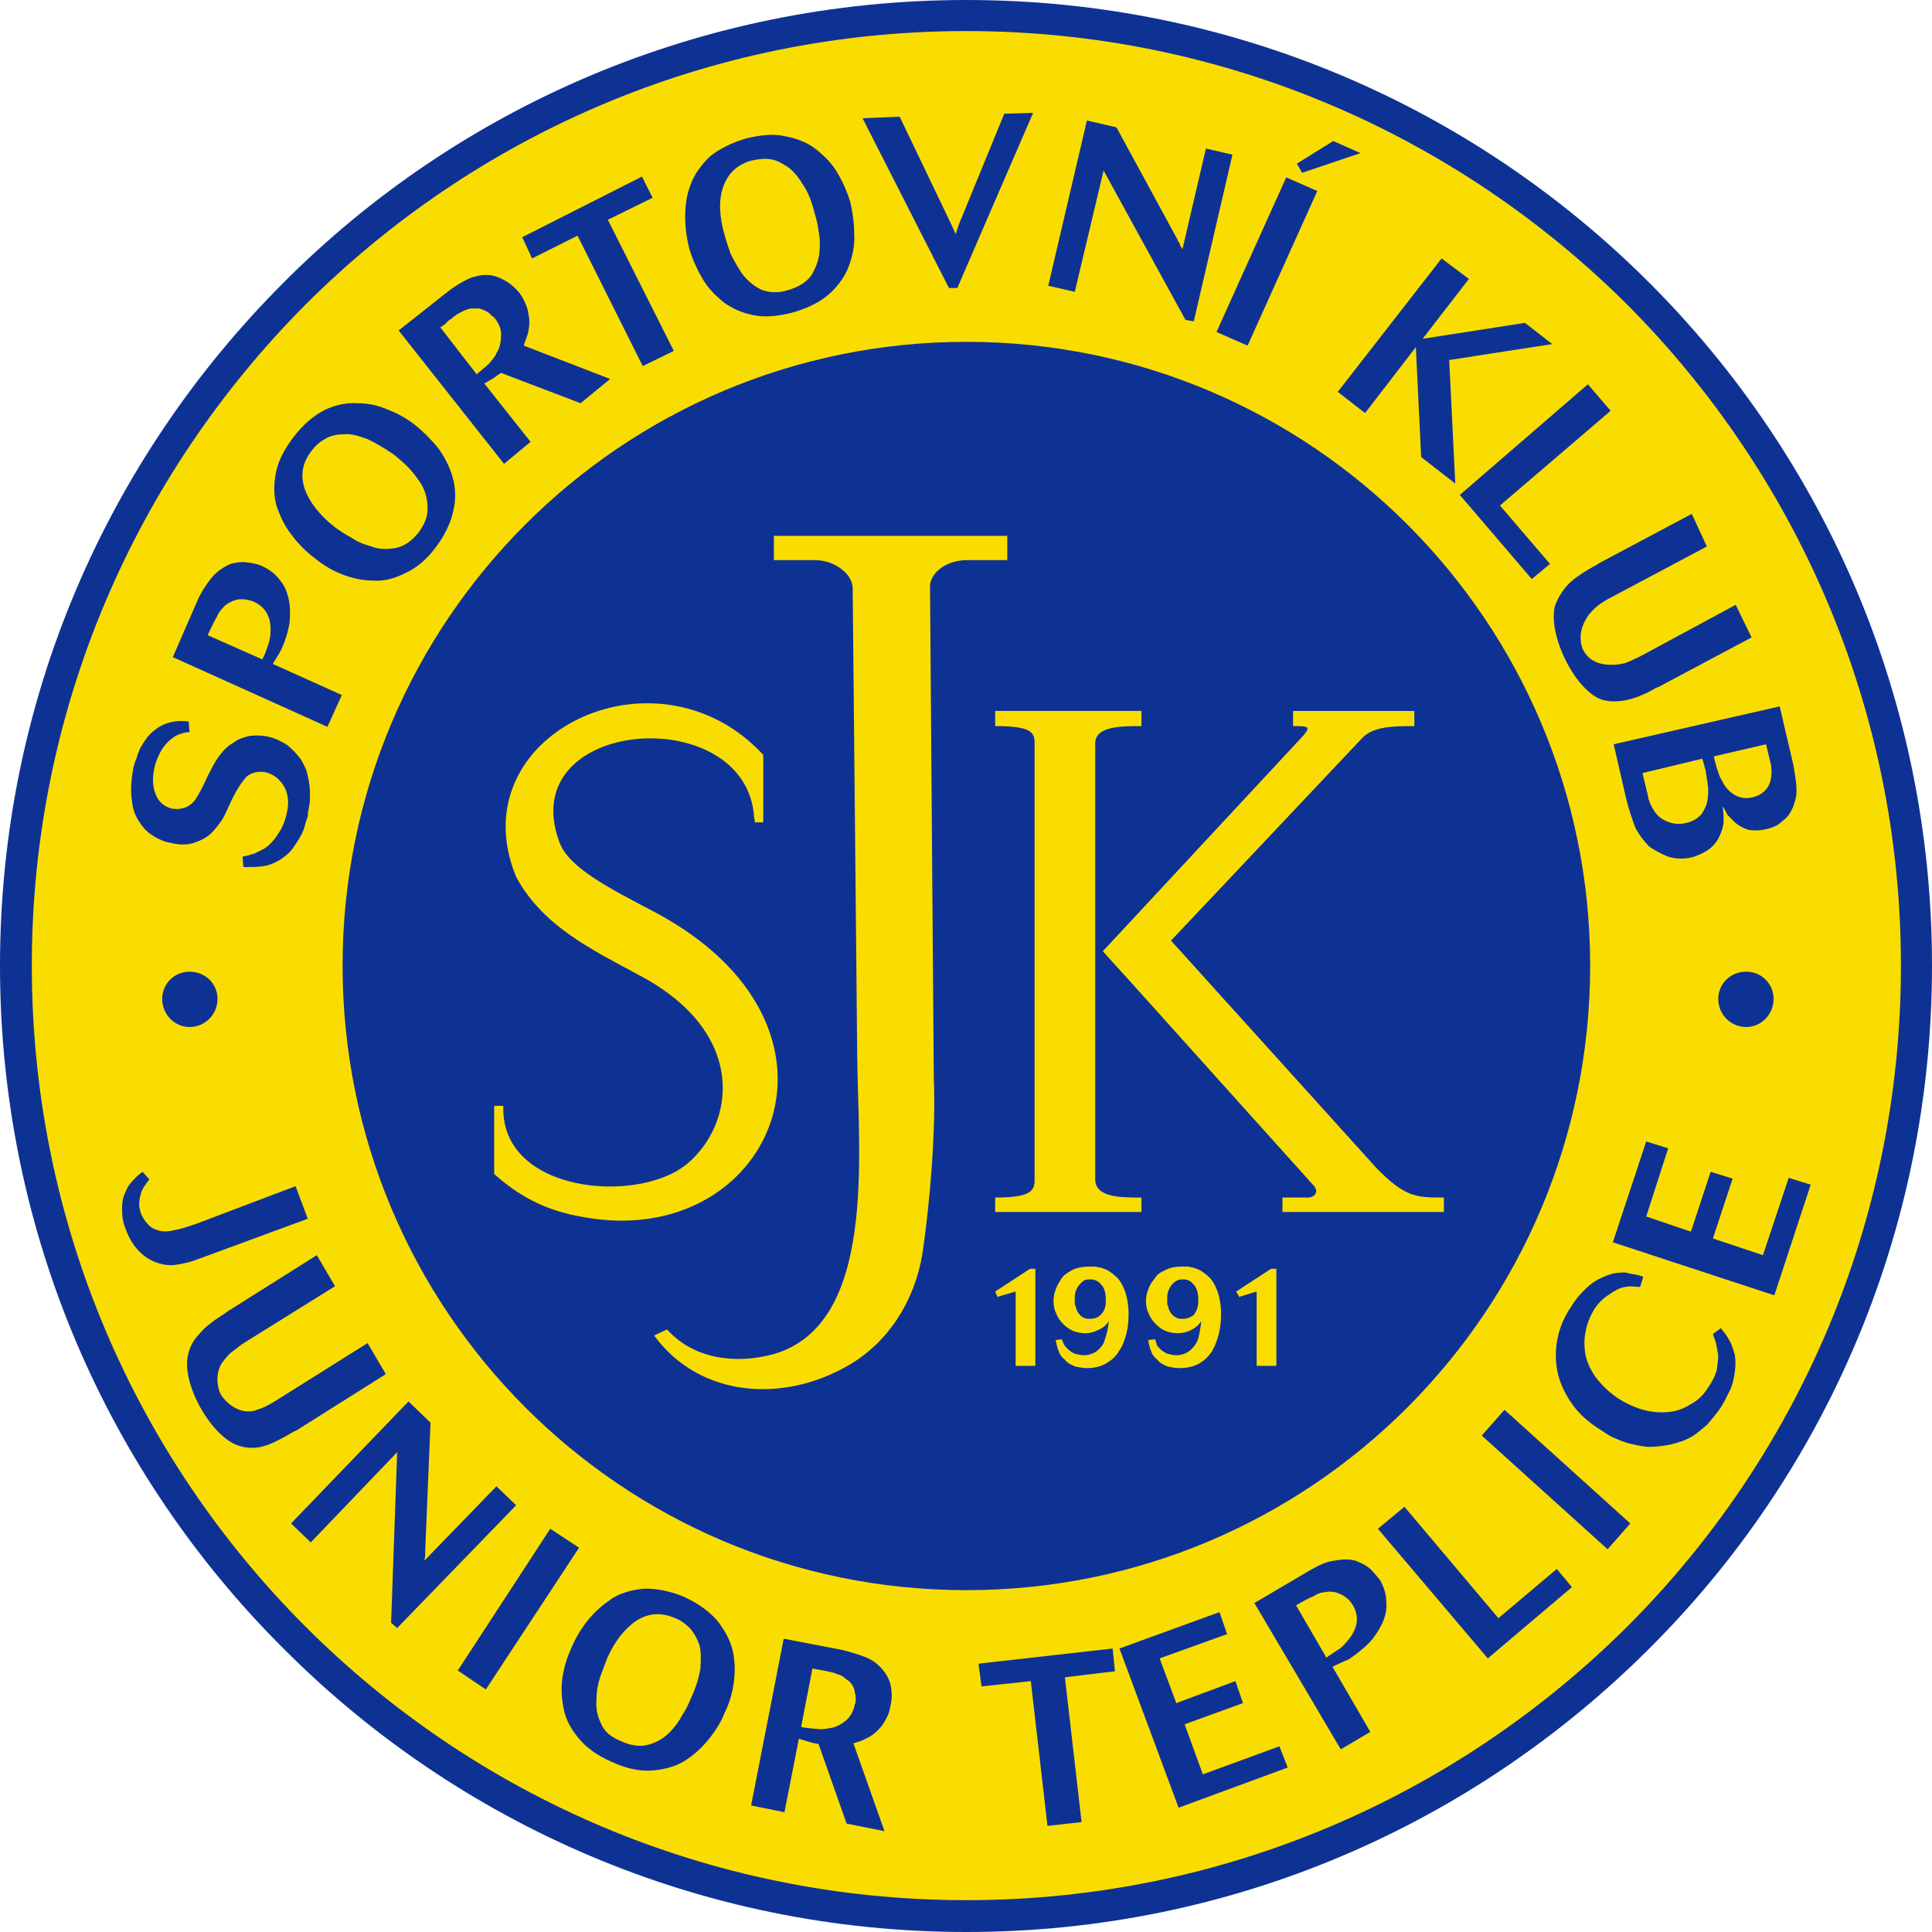
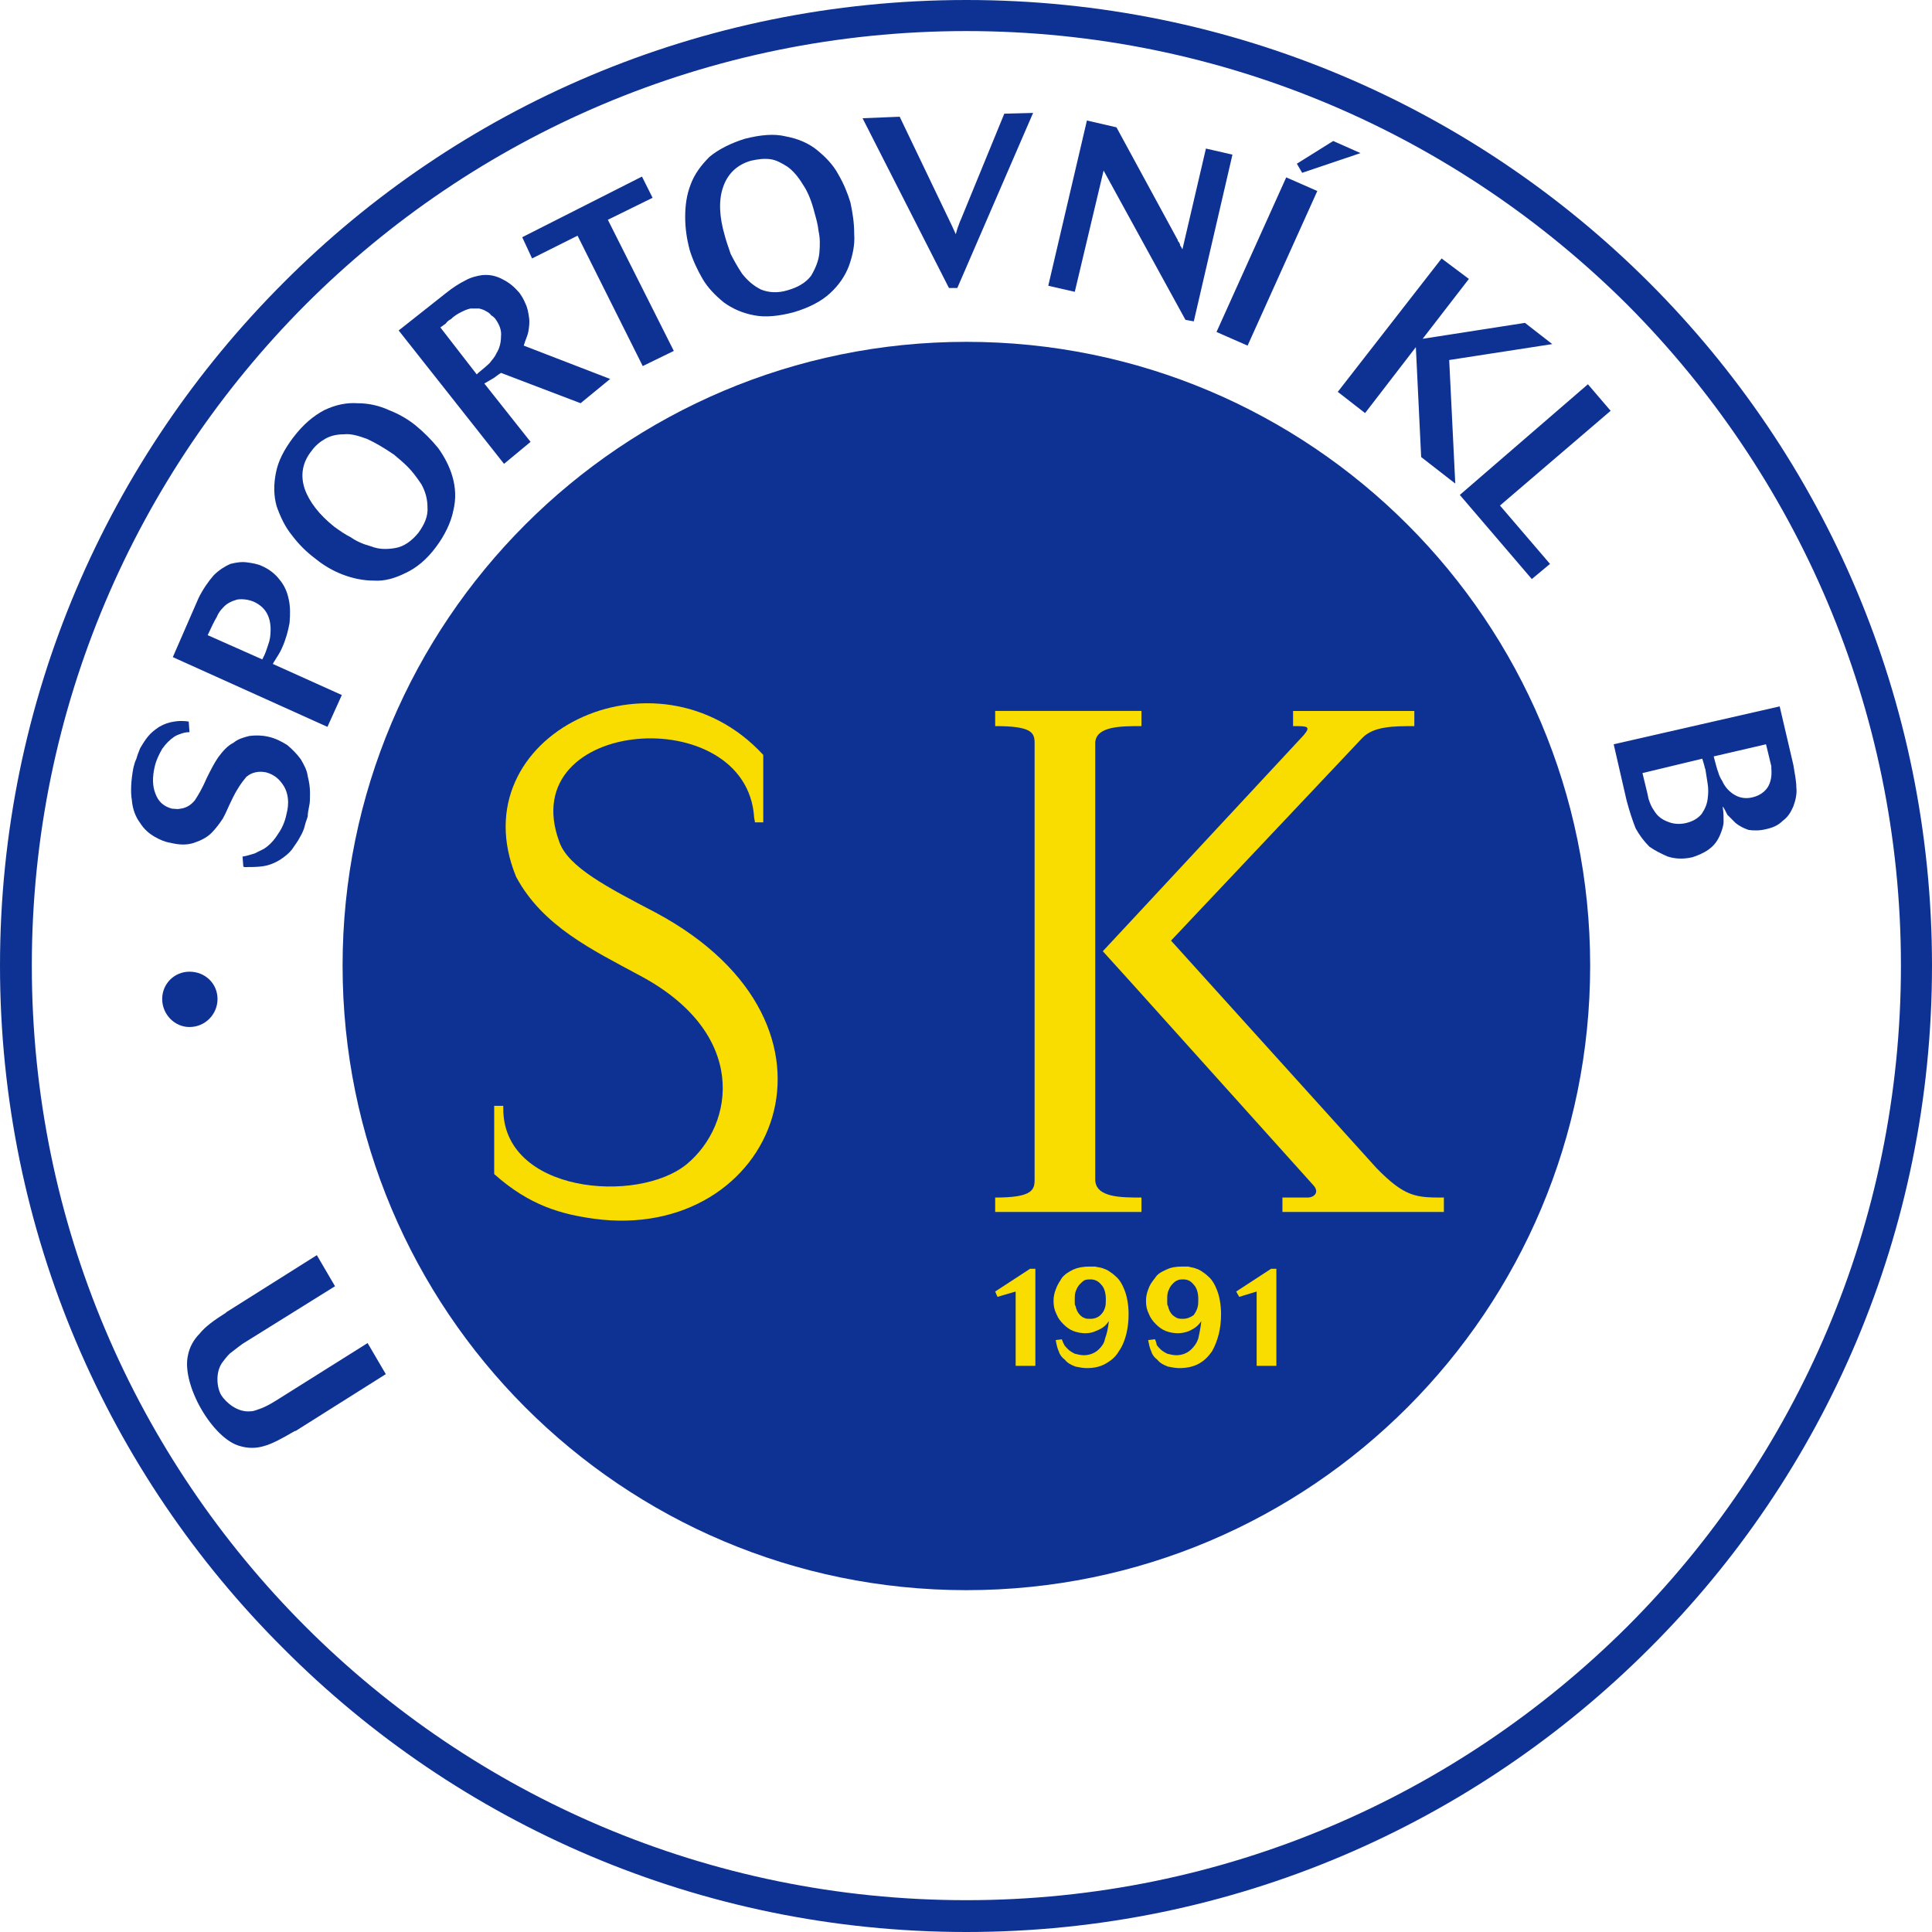
<svg xmlns="http://www.w3.org/2000/svg" xmlns:ns1="http://www.inkscape.org/namespaces/inkscape" xmlns:ns2="http://sodipodi.sourceforge.net/DTD/sodipodi-0.dtd" x="0" y="0" width="134" height="134" version="1.1" style="display:block" id="svg3336" ns1:version="0.91 r13725" ns2:docname="logo.svg">
  <ns2:namedview pagecolor="#ffffff" bordercolor="#666666" borderopacity="1" objecttolerance="10" gridtolerance="10" guidetolerance="10" ns1:pageopacity="0" ns1:pageshadow="2" ns1:window-width="1920" ns1:window-height="1027" id="namedview3546" showgrid="false" ns1:zoom="7.3047305" ns1:cx="72.206689" ns1:cy="93.7547" ns1:window-x="-8" ns1:window-y="575" ns1:window-maximized="1" ns1:current-layer="svg3336" ns1:showpageshadow="false" />
  <defs id="defs3338">
    <style type="text/css" id="style3340">

.g2_1{
fill: #0E3294;
}
.g3_1{
fill: #231F20;
}
.g4_1{
fill: #FFFFFF;
}
.g1_1{
fill: #FADD00;
}


</style>
  </defs>
  <title id="title3544">logo</title>
-   <path d="m 67.026,1.051 c 36.378,0 65.922,29.544 65.922,65.922 0,36.431 -29.544,65.922 -65.922,65.922 -36.431,0 -65.922,-29.492 -65.922,-65.922 0,-36.378 29.492,-65.922 65.922,-65.922 z" class="g1_1" id="path3422" ns1:connector-curvature="0" style="fill:#fadd00;fill-rule:evenodd" />
  <path d="m 67.026,2.4e-6 c 18.505,0 35.222,7.465 47.365,19.608 C 126.535,31.752 134,48.469 134,66.974 134,85.478 126.535,102.248 114.392,114.339 102.248,126.483 85.531,134 67.026,134 48.522,134 31.752,126.483 19.661,114.339 7.517,102.248 0,85.478 0,66.974 0,48.469 7.517,31.752 19.661,19.608 31.752,7.465 48.522,2.4e-6 67.026,2.4e-6 Z M 112.867,21.133 C 101.091,9.41 84.9,2.155 67.026,2.155 c -17.926,0 -34.118,7.255 -45.841,18.978 -11.723,11.776 -18.978,27.967 -18.978,45.841 0,17.926 7.255,34.118 18.978,45.841 11.723,11.723 27.914,18.978 45.841,18.978 17.874,0 34.065,-7.255 45.841,-18.978 11.723,-11.723 18.978,-27.914 18.978,-45.841 0,-17.874 -7.255,-34.065 -18.978,-45.841 z" class="g2_1" id="path3424" ns1:connector-curvature="0" style="fill:#0e3294" />
  <path d="m 67.026,23.709 c 23.919,0 43.265,19.398 43.265,43.265 0,23.919 -19.346,43.317 -43.265,43.317 -23.919,0 -43.265,-19.398 -43.265,-43.317 0,-23.867 19.346,-43.265 43.265,-43.265 z" class="g2_1" id="path3426" ns1:connector-curvature="0" style="fill:#0e3294;fill-rule:evenodd" />
  <path d="m 16.875,60.087 0.053,0.053 c 0.421,0 0.894,0 1.262,-0.053 0.421,-0.053 0.841,-0.21 1.262,-0.473 0.315,-0.21 0.578,-0.421 0.789,-0.683 0.21,-0.315 0.421,-0.578 0.578,-0.894 0.158,-0.263 0.263,-0.526 0.315,-0.736 0.053,-0.263 0.158,-0.473 0.21,-0.683 0,-0.21 0.053,-0.473 0.105,-0.736 0.053,-0.21 0.053,-0.526 0.053,-0.894 0,-0.368 -0.053,-0.736 -0.158,-1.157 -0.053,-0.421 -0.263,-0.789 -0.473,-1.157 -0.263,-0.368 -0.578,-0.683 -0.946,-0.999 -0.421,-0.263 -0.841,-0.473 -1.314,-0.578 -0.473,-0.105 -0.894,-0.105 -1.314,-0.053 -0.421,0.105 -0.789,0.21 -1.104,0.473 -0.421,0.21 -0.736,0.578 -1.051,0.999 -0.263,0.368 -0.526,0.894 -0.789,1.419 -0.315,0.736 -0.631,1.262 -0.841,1.577 -0.263,0.315 -0.578,0.526 -0.999,0.578 -0.21,0.053 -0.368,0 -0.578,0 -0.578,-0.158 -0.946,-0.473 -1.157,-1.051 -0.21,-0.526 -0.21,-1.157 -0.053,-1.84 0.105,-0.473 0.315,-0.894 0.526,-1.262 0.263,-0.368 0.526,-0.631 0.841,-0.841 0.158,-0.105 0.315,-0.158 0.473,-0.21 0.158,-0.053 0.315,-0.105 0.578,-0.105 l -0.053,-0.736 c -0.368,-0.053 -0.683,-0.053 -0.999,0 -0.368,0.053 -0.683,0.158 -1.051,0.368 -0.315,0.21 -0.578,0.421 -0.789,0.683 -0.21,0.263 -0.368,0.526 -0.526,0.789 -0.105,0.263 -0.21,0.526 -0.263,0.736 -0.105,0.21 -0.158,0.421 -0.21,0.631 -0.158,0.841 -0.21,1.63 -0.105,2.26 0.053,0.631 0.263,1.157 0.578,1.577 0.263,0.421 0.631,0.736 0.999,0.946 0.368,0.21 0.736,0.368 1.104,0.421 0.631,0.158 1.157,0.158 1.63,0 0.473,-0.158 0.894,-0.368 1.209,-0.683 0.315,-0.315 0.578,-0.683 0.789,-0.999 0.21,-0.368 0.368,-0.789 0.578,-1.209 0.368,-0.789 0.736,-1.314 1.051,-1.682 0.368,-0.315 0.841,-0.421 1.367,-0.315 0.578,0.158 0.946,0.473 1.262,0.999 0.263,0.473 0.368,1.104 0.158,1.893 -0.105,0.526 -0.315,0.999 -0.578,1.367 -0.263,0.421 -0.578,0.789 -0.999,1.051 -0.21,0.105 -0.421,0.21 -0.631,0.315 -0.21,0.053 -0.473,0.158 -0.789,0.21 l -0.053,0 z m 5.835,-9.673 0.999,-2.208 -4.784,-2.155 0.053,-0.105 c 0.263,-0.421 0.473,-0.736 0.578,-0.999 0.263,-0.578 0.421,-1.157 0.526,-1.735 0.053,-0.578 0.053,-1.157 -0.053,-1.63 -0.105,-0.526 -0.315,-0.999 -0.631,-1.367 -0.315,-0.421 -0.736,-0.736 -1.209,-0.946 -0.315,-0.158 -0.683,-0.21 -1.051,-0.263 -0.368,-0.053 -0.736,0 -1.157,0.105 -0.368,0.158 -0.789,0.421 -1.157,0.789 -0.368,0.421 -0.736,0.946 -1.051,1.577 l -1.787,4.1 z m -8.306,-6.361 c 0.263,-0.578 0.473,-0.999 0.631,-1.262 0.105,-0.263 0.263,-0.473 0.421,-0.631 0.263,-0.315 0.631,-0.473 0.999,-0.578 0.368,-0.053 0.789,0 1.157,0.158 0.789,0.368 1.157,0.999 1.157,1.945 0,0.368 -0.053,0.736 -0.158,0.999 -0.105,0.315 -0.21,0.683 -0.421,1.051 z m 5.94,-13.721 c -0.631,0.841 -1.051,1.63 -1.209,2.471 -0.158,0.789 -0.158,1.577 0.053,2.313 0.263,0.736 0.578,1.419 1.051,1.998 0.473,0.631 0.999,1.157 1.63,1.63 0.578,0.473 1.209,0.841 1.893,1.104 0.683,0.263 1.419,0.421 2.155,0.421 0.736,0.053 1.472,-0.158 2.208,-0.526 0.789,-0.368 1.472,-0.946 2.103,-1.787 0.631,-0.841 1.051,-1.735 1.209,-2.523 0.21,-0.841 0.158,-1.63 -0.053,-2.366 -0.21,-0.736 -0.578,-1.419 -0.999,-1.998 -0.473,-0.578 -0.999,-1.104 -1.577,-1.577 -0.526,-0.421 -1.157,-0.789 -1.84,-1.051 -0.683,-0.315 -1.419,-0.473 -2.155,-0.473 -0.789,-0.053 -1.525,0.105 -2.313,0.473 -0.789,0.421 -1.472,0.999 -2.155,1.893 z m 1.262,0.946 c 0.263,-0.368 0.578,-0.631 0.946,-0.841 0.368,-0.21 0.789,-0.315 1.314,-0.315 0.473,-0.053 0.999,0.105 1.577,0.315 0.578,0.263 1.209,0.631 1.893,1.104 0.315,0.263 0.631,0.526 0.946,0.841 0.315,0.315 0.631,0.736 0.946,1.209 0.263,0.473 0.421,0.999 0.421,1.577 0.053,0.631 -0.21,1.209 -0.631,1.787 -0.473,0.578 -0.999,0.946 -1.577,1.051 -0.578,0.105 -1.157,0.105 -1.682,-0.105 -0.578,-0.158 -1.051,-0.368 -1.419,-0.631 -0.421,-0.21 -0.789,-0.473 -1.157,-0.736 -1.051,-0.841 -1.735,-1.735 -2.05,-2.628 -0.315,-0.946 -0.158,-1.84 0.473,-2.628 z m 13.353,0.894 1.84,-1.525 -3.207,-4.048 c 0.263,-0.158 0.473,-0.263 0.631,-0.368 0.105,-0.053 0.263,-0.21 0.526,-0.368 l 5.52,2.103 2.05,-1.682 -5.993,-2.313 c 0.105,-0.368 0.263,-0.683 0.315,-0.946 0.053,-0.315 0.105,-0.631 0.053,-0.999 -0.053,-0.368 -0.105,-0.683 -0.263,-0.999 -0.105,-0.263 -0.263,-0.526 -0.421,-0.736 -0.315,-0.368 -0.683,-0.683 -1.104,-0.894 -0.473,-0.263 -0.946,-0.368 -1.472,-0.315 -0.368,0.053 -0.789,0.158 -1.157,0.368 -0.421,0.21 -0.841,0.473 -1.367,0.894 l -3.259,2.576 z m -4.416,-9.463 c 0,0 0.158,-0.105 0.368,-0.263 0.105,-0.158 0.263,-0.263 0.368,-0.315 0.21,-0.21 0.473,-0.368 0.683,-0.473 0.21,-0.105 0.421,-0.21 0.683,-0.263 0.21,0 0.421,0 0.578,0 0.21,0.053 0.368,0.105 0.526,0.21 0.105,0.053 0.263,0.158 0.315,0.263 0.105,0.053 0.21,0.158 0.263,0.21 0.315,0.421 0.473,0.841 0.421,1.262 0,0.421 -0.105,0.841 -0.315,1.157 -0.105,0.263 -0.315,0.473 -0.473,0.683 -0.21,0.21 -0.473,0.421 -0.789,0.683 l -0.105,0.105 z m 6.361,-4.784 3.154,-1.577 4.521,9.042 2.155,-1.051 -4.574,-9.095 3.102,-1.525 -0.736,-1.472 -8.306,4.206 z m 14.772,-8.306 c -0.999,0.315 -1.84,0.736 -2.471,1.262 -0.578,0.578 -1.051,1.209 -1.314,1.945 -0.263,0.683 -0.368,1.419 -0.368,2.208 0,0.789 0.105,1.525 0.315,2.313 0.21,0.683 0.526,1.367 0.894,1.998 0.368,0.631 0.894,1.157 1.472,1.63 0.578,0.421 1.262,0.736 2.103,0.894 0.789,0.158 1.735,0.053 2.734,-0.21 1.051,-0.315 1.893,-0.736 2.523,-1.314 0.631,-0.578 1.051,-1.209 1.314,-1.893 0.263,-0.736 0.421,-1.472 0.368,-2.208 0,-0.789 -0.105,-1.472 -0.263,-2.208 -0.21,-0.683 -0.473,-1.314 -0.841,-1.945 -0.368,-0.683 -0.894,-1.209 -1.472,-1.682 -0.578,-0.473 -1.314,-0.789 -2.155,-0.946 -0.841,-0.21 -1.787,-0.105 -2.839,0.158 z m 0.421,1.525 c 0.473,-0.105 0.894,-0.158 1.314,-0.105 0.421,0.053 0.789,0.263 1.209,0.526 0.368,0.263 0.736,0.683 1.051,1.209 0.368,0.526 0.631,1.209 0.841,2.05 0.105,0.368 0.21,0.736 0.263,1.209 0.105,0.473 0.105,0.946 0.053,1.525 -0.053,0.526 -0.263,1.051 -0.578,1.577 -0.368,0.473 -0.894,0.789 -1.63,0.999 -0.683,0.21 -1.314,0.158 -1.84,-0.053 -0.526,-0.263 -0.946,-0.631 -1.314,-1.104 -0.315,-0.473 -0.578,-0.946 -0.789,-1.367 -0.158,-0.473 -0.315,-0.894 -0.421,-1.314 -0.368,-1.262 -0.421,-2.418 -0.105,-3.312 0.315,-0.946 0.999,-1.577 1.945,-1.84 z m 7.728,-2.944 5.993,11.776 0.578,0 5.257,-12.144 -1.998,0.053 -2.996,7.307 c -0.105,0.21 -0.158,0.421 -0.21,0.526 -0.053,0.158 -0.105,0.315 -0.158,0.526 l -0.263,-0.578 -3.627,-7.57 z m 12.88,11.618 1.84,0.421 1.998,-8.411 5.678,10.356 0.578,0.105 2.681,-11.565 -1.84,-0.421 -1.63,6.992 c -0.053,-0.105 -0.105,-0.21 -0.158,-0.263 0,-0.105 -0.053,-0.21 -0.158,-0.315 l 0,-0.053 -4.258,-7.833 -2.05,-0.473 z m 11.67,3.207 2.155,0.946 4.836,-10.724 -2.155,-0.946 z m 5.572,-11.67 0.368,0.631 4.048,-1.367 -1.893,-0.841 z m 2.839,15.823 1.893,1.472 3.522,-4.574 0.368,7.623 2.366,1.84 -0.421,-8.569 7.149,-1.104 -1.893,-1.472 -7.097,1.104 3.207,-4.153 -1.893,-1.419 z m 8.464,7.149 4.994,5.835 1.262,-1.051 -3.47,-4.048 7.675,-6.571 -1.577,-1.84 z m 10.672,17.295 0.894,3.89 c 0.21,0.789 0.421,1.419 0.631,1.945 0.263,0.473 0.578,0.894 0.946,1.262 0.368,0.263 0.789,0.473 1.262,0.683 0.473,0.158 1.051,0.21 1.735,0.053 0.315,-0.105 0.736,-0.263 1.104,-0.526 0.368,-0.263 0.631,-0.578 0.841,-1.104 0.105,-0.263 0.21,-0.578 0.21,-0.841 0,-0.315 0,-0.631 -0.053,-0.946 l 0,-0.105 c 0.105,0.158 0.21,0.368 0.315,0.578 0.158,0.158 0.368,0.368 0.578,0.578 0.263,0.21 0.578,0.368 0.894,0.473 0.368,0.053 0.789,0.053 1.209,-0.053 0.473,-0.105 0.841,-0.263 1.157,-0.578 0.368,-0.263 0.578,-0.631 0.736,-0.999 0.158,-0.421 0.263,-0.894 0.21,-1.314 0,-0.421 -0.105,-0.946 -0.21,-1.577 l -0.946,-4.048 z m 10.566,0 c 0.158,0.631 0.263,1.104 0.368,1.525 0,0.105 0,0.158 0,0.158 0.053,0.526 -0.053,0.999 -0.263,1.314 -0.21,0.315 -0.578,0.578 -1.051,0.683 -0.421,0.105 -0.841,0.053 -1.209,-0.158 -0.368,-0.21 -0.683,-0.526 -0.894,-0.999 -0.105,-0.158 -0.21,-0.368 -0.263,-0.578 -0.105,-0.263 -0.158,-0.526 -0.263,-0.894 l -0.053,-0.21 z m -4.416,0.999 c 0,0.053 0.053,0.158 0.105,0.368 0.053,0.158 0.053,0.263 0.105,0.368 0.053,0.368 0.105,0.683 0.158,0.999 0.053,0.315 0.053,0.683 0,1.051 -0.053,0.421 -0.21,0.736 -0.421,1.051 -0.263,0.315 -0.631,0.526 -1.104,0.631 -0.473,0.105 -0.894,0.053 -1.262,-0.105 -0.421,-0.158 -0.736,-0.421 -0.946,-0.789 -0.158,-0.21 -0.263,-0.473 -0.368,-0.789 -0.053,-0.315 -0.21,-0.894 -0.421,-1.787 z" class="g2_1" id="path3428" ns1:connector-curvature="0" style="fill:#0e3294" />
  <path d="m 13.037,93.995 c 0.105,-0.526 0.368,-1.051 0.789,-1.472 0.368,-0.473 0.999,-0.946 1.84,-1.472 l 0.053,-0.053 6.256,-3.943 1.262,2.155 -6.413,3.995 c -0.368,0.263 -0.683,0.526 -0.894,0.683 -0.21,0.21 -0.368,0.421 -0.526,0.631 -0.473,0.683 -0.368,1.735 -0.053,2.26 0.315,0.473 1.104,1.209 2.05,1.104 0.21,0 0.421,-0.105 0.736,-0.21 0.263,-0.105 0.578,-0.263 0.999,-0.526 l 6.361,-3.995 1.262,2.155 -6.256,3.943 -0.053,0 c -0.894,0.526 -1.577,0.894 -2.155,1.051 -0.526,0.158 -1.104,0.158 -1.63,0 -1.893,-0.473 -4.1,-4.258 -3.627,-6.308 z" class="g2_1" id="path3430" ns1:connector-curvature="0" style="fill:#0e3294" />
-   <path d="m 20.502,82.271 -6.939,2.628 c -0.631,0.21 -1.104,0.368 -1.472,0.421 -0.368,0.105 -0.683,0.105 -0.999,0.053 -0.368,-0.105 -0.631,-0.21 -0.841,-0.473 -0.21,-0.21 -0.368,-0.473 -0.473,-0.736 -0.105,-0.315 -0.158,-0.578 -0.105,-0.841 0,-0.263 0.105,-0.526 0.158,-0.736 0.105,-0.158 0.158,-0.315 0.263,-0.421 0.053,-0.105 0.158,-0.21 0.263,-0.368 l -0.473,-0.526 c -0.263,0.21 -0.526,0.421 -0.683,0.631 -0.21,0.21 -0.368,0.421 -0.473,0.736 -0.21,0.368 -0.263,0.789 -0.263,1.209 0,0.473 0.053,0.946 0.263,1.419 0.158,0.473 0.421,0.946 0.736,1.314 0.315,0.368 0.683,0.683 1.157,0.894 0.473,0.21 0.999,0.315 1.472,0.263 0.421,-0.053 0.999,-0.158 1.682,-0.421 l 7.57,-2.786 z m -0.315,23.393 1.367,1.314 5.993,-6.256 -0.421,11.828 0.421,0.368 8.253,-8.516 -1.367,-1.314 -4.994,5.152 c 0,-0.105 0.053,-0.263 0.053,-0.315 0,-0.053 0,-0.158 0,-0.315 l 0,-0.053 0.368,-8.884 -1.525,-1.472 z m 11.565,10.199 1.945,1.314 6.466,-9.831 -1.998,-1.314 z m 15.718,-5.099 c -0.999,-0.421 -1.893,-0.578 -2.734,-0.578 -0.789,0.053 -1.577,0.263 -2.208,0.631 -0.631,0.421 -1.209,0.894 -1.682,1.472 -0.526,0.631 -0.894,1.262 -1.209,1.998 -0.315,0.683 -0.526,1.367 -0.631,2.103 -0.105,0.736 -0.053,1.472 0.105,2.208 0.158,0.736 0.526,1.367 1.051,1.998 0.526,0.631 1.262,1.157 2.208,1.577 0.999,0.473 1.945,0.683 2.786,0.631 0.841,-0.053 1.63,-0.263 2.26,-0.631 0.683,-0.421 1.209,-0.894 1.682,-1.472 0.473,-0.578 0.894,-1.209 1.157,-1.893 0.315,-0.631 0.526,-1.314 0.631,-2.05 0.105,-0.736 0.105,-1.472 -0.053,-2.208 -0.158,-0.736 -0.526,-1.419 -1.051,-2.103 -0.578,-0.683 -1.314,-1.209 -2.313,-1.682 z m -0.631,1.472 c 0.421,0.158 0.736,0.421 1.051,0.736 0.263,0.315 0.473,0.683 0.631,1.157 0.105,0.473 0.105,0.999 0.053,1.63 -0.105,0.631 -0.315,1.314 -0.683,2.103 -0.158,0.368 -0.315,0.736 -0.578,1.104 -0.21,0.421 -0.526,0.841 -0.894,1.209 -0.421,0.421 -0.894,0.683 -1.472,0.841 -0.578,0.158 -1.209,0.053 -1.893,-0.263 -0.683,-0.263 -1.157,-0.683 -1.367,-1.209 -0.263,-0.526 -0.368,-1.104 -0.315,-1.682 0,-0.578 0.105,-1.104 0.263,-1.577 0.158,-0.421 0.315,-0.841 0.473,-1.262 0.526,-1.209 1.262,-2.103 2.05,-2.628 0.841,-0.526 1.735,-0.578 2.681,-0.158 z m 5.257,12.985 2.313,0.473 0.999,-5.099 c 0.315,0.105 0.526,0.158 0.683,0.21 0.158,0.053 0.368,0.105 0.683,0.158 l 1.945,5.52 2.628,0.526 -2.155,-6.098 c 0.368,-0.105 0.683,-0.21 0.946,-0.368 0.263,-0.105 0.526,-0.315 0.789,-0.578 0.263,-0.263 0.421,-0.526 0.578,-0.841 0.158,-0.263 0.21,-0.578 0.263,-0.841 0.105,-0.421 0.105,-0.946 0,-1.419 -0.105,-0.473 -0.368,-0.894 -0.736,-1.262 -0.315,-0.315 -0.631,-0.526 -1.051,-0.683 -0.421,-0.158 -0.894,-0.315 -1.525,-0.473 L 54.357,113.656 Z m 4.258,-9.515 c 0.053,0.053 0.21,0.053 0.473,0.105 0.21,0.053 0.368,0.053 0.526,0.105 0.263,0.053 0.526,0.105 0.736,0.21 0.263,0.053 0.473,0.21 0.631,0.368 0.21,0.105 0.315,0.263 0.421,0.421 0.105,0.21 0.158,0.368 0.158,0.526 0.053,0.158 0.053,0.315 0.053,0.421 0,0.105 0,0.263 -0.053,0.315 -0.105,0.526 -0.315,0.894 -0.631,1.157 -0.315,0.263 -0.683,0.473 -1.104,0.526 -0.263,0.053 -0.578,0.105 -0.841,0.053 -0.263,0 -0.631,-0.053 -1.051,-0.105 l -0.105,-0.053 z m 11.723,1.262 3.417,-0.368 1.157,10.041 2.366,-0.263 -1.157,-10.041 3.47,-0.421 -0.158,-1.577 -9.305,1.051 z m 13.668,8.411 7.57,-2.786 -0.578,-1.472 -5.31,1.945 -1.262,-3.47 4.048,-1.472 -0.526,-1.525 -4.1,1.525 -1.157,-3.102 4.679,-1.682 -0.526,-1.525 -6.939,2.523 z m 11.25,-4.048 2.05,-1.209 -2.628,-4.521 0.105,-0.053 c 0.473,-0.21 0.789,-0.368 1.051,-0.473 0.526,-0.368 0.999,-0.736 1.419,-1.157 0.368,-0.421 0.683,-0.894 0.894,-1.367 0.21,-0.473 0.315,-0.946 0.263,-1.472 0,-0.473 -0.158,-0.999 -0.421,-1.472 -0.21,-0.263 -0.421,-0.526 -0.683,-0.789 -0.315,-0.263 -0.631,-0.421 -1.051,-0.578 -0.368,-0.105 -0.841,-0.105 -1.419,0 -0.526,0.053 -1.104,0.315 -1.735,0.683 l -3.838,2.26 z m -3.102,-9.988 c 0.526,-0.315 0.946,-0.526 1.209,-0.631 0.263,-0.158 0.473,-0.263 0.683,-0.263 0.421,-0.105 0.841,-0.053 1.157,0.105 0.368,0.158 0.683,0.421 0.894,0.789 0.421,0.736 0.368,1.472 -0.21,2.26 -0.21,0.263 -0.421,0.526 -0.683,0.736 -0.263,0.158 -0.578,0.368 -0.946,0.631 z m 13.3,3.68 5.835,-4.942 -1.051,-1.262 -4.048,3.417 -6.519,-7.728 -1.84,1.525 z m 8.306,-7.57 1.577,-1.787 -8.727,-7.885 -1.577,1.787 z m 7.307,-14.93 c 0.053,0.21 0.158,0.421 0.21,0.631 0.053,0.263 0.105,0.526 0.158,0.841 0,0.315 -0.053,0.683 -0.105,1.051 -0.105,0.368 -0.315,0.789 -0.578,1.157 -0.315,0.526 -0.736,0.946 -1.262,1.209 -0.473,0.315 -0.999,0.473 -1.525,0.526 -0.578,0.053 -1.157,0 -1.735,-0.158 -0.578,-0.158 -1.157,-0.421 -1.735,-0.789 -0.631,-0.421 -1.104,-0.894 -1.525,-1.419 -0.368,-0.526 -0.631,-1.051 -0.736,-1.577 -0.105,-0.578 -0.105,-1.104 0,-1.63 0.105,-0.578 0.315,-1.051 0.578,-1.525 0.315,-0.473 0.631,-0.789 1.051,-1.051 0.368,-0.263 0.736,-0.473 1.104,-0.526 0.21,-0.053 0.526,-0.053 0.999,0 l 0.053,0 0.21,-0.683 -0.053,-0.053 c -0.315,-0.105 -0.631,-0.158 -0.946,-0.21 -0.263,-0.105 -0.631,-0.053 -1.051,0 -0.578,0.158 -1.157,0.421 -1.63,0.789 -0.473,0.421 -0.946,0.894 -1.314,1.525 -0.473,0.683 -0.789,1.419 -0.946,2.208 -0.158,0.789 -0.158,1.577 0,2.313 0.158,0.789 0.526,1.525 0.999,2.208 0.473,0.683 1.104,1.262 1.945,1.787 0.263,0.158 0.526,0.368 0.841,0.526 0.368,0.158 0.736,0.315 1.104,0.421 0.421,0.105 0.894,0.21 1.367,0.263 0.473,0 0.999,-0.053 1.525,-0.158 0.21,-0.053 0.473,-0.105 0.736,-0.21 0.263,-0.053 0.526,-0.21 0.841,-0.368 0.315,-0.21 0.631,-0.473 0.999,-0.789 0.315,-0.368 0.683,-0.789 0.999,-1.262 0.105,-0.21 0.263,-0.421 0.368,-0.683 0.105,-0.21 0.263,-0.473 0.368,-0.789 0.105,-0.315 0.158,-0.631 0.21,-0.999 0.053,-0.368 0.053,-0.736 0,-1.104 -0.105,-0.368 -0.21,-0.736 -0.368,-0.999 -0.158,-0.315 -0.368,-0.578 -0.578,-0.841 l 0,-0.053 z m 4.258,-2.681 2.523,-7.675 -1.525,-0.473 -1.787,5.362 -3.47,-1.157 1.367,-4.153 -1.525,-0.473 -1.367,4.153 -3.102,-1.051 1.525,-4.731 -1.525,-0.473 -2.313,6.992 z" class="g2_1" id="path3432" ns1:connector-curvature="0" style="fill:#0e3294" />
-   <path d="m 121.12,71.232 c 1.051,0 1.893,-0.894 1.893,-1.945 0,-1.051 -0.841,-1.893 -1.893,-1.893 -1.104,0 -1.945,0.841 -1.945,1.893 0,1.051 0.841,1.945 1.945,1.945 z" class="g2_1" id="path3434" ns1:connector-curvature="0" style="fill:#0e3294" />
-   <path d="m 107.873,41.951 c 0.21,-0.526 0.526,-1.051 0.946,-1.472 0.368,-0.368 1.051,-0.841 1.945,-1.314 l 0.053,-0.053 6.519,-3.47 1.051,2.26 -6.624,3.522 c -0.421,0.21 -0.736,0.421 -0.999,0.631 -0.21,0.158 -0.368,0.368 -0.526,0.526 -0.526,0.683 -0.789,1.577 -0.473,2.418 0.421,0.894 1.262,1.157 2.208,1.104 0.21,0 0.473,-0.053 0.736,-0.105 0.263,-0.105 0.631,-0.263 1.051,-0.473 l 6.624,-3.575 1.104,2.26 -6.519,3.47 -0.053,0 c -0.894,0.526 -1.63,0.789 -2.208,0.894 -0.578,0.105 -1.104,0.105 -1.63,-0.053 -1.893,-0.683 -3.785,-4.626 -3.207,-6.571 z" class="g2_1" id="path3436" ns1:connector-curvature="0" style="fill:#0e3294" />
  <path d="m 13.142,71.232 c 1.104,0 1.945,-0.894 1.945,-1.945 0,-1.051 -0.841,-1.893 -1.945,-1.893 -1.051,0 -1.893,0.841 -1.893,1.893 0,1.051 0.841,1.945 1.893,1.945 z" class="g2_1" id="path3438" ns1:connector-curvature="0" style="fill:#0e3294" />
  <path d="m 52.938,52.359 0,4.679 -0.578,0 c 0,-0.105 -0.053,-0.263 -0.053,-0.315 -0.473,-8.148 -16.717,-6.992 -13.51,1.682 0.631,1.735 3.259,3.102 6.676,4.889 14.72,7.885 8.253,22.92 -4.258,21.238 -2.26,-0.315 -4.468,-0.894 -6.939,-3.102 l 0,-4.731 0.631,0 0,0.158 c -0.053,5.888 9.305,6.676 12.722,3.89 3.364,-2.786 4.258,-9.095 -3.259,-13.09 -3.312,-1.787 -6.729,-3.417 -8.569,-6.834 -4.048,-9.831 9.725,-16.507 17.138,-8.464 z" class="g1_1" id="path3440" ns1:connector-curvature="0" style="fill:#fadd00" />
  <path d="m 71.442,88.002 -2.418,1.577 0.158,0.368 1.262,-0.368 0,5.152 1.367,0 0,-6.729 z m 1.787,4.942 0,0.053 c 0.053,0.263 0.105,0.526 0.21,0.736 0.053,0.21 0.21,0.421 0.421,0.578 0.21,0.263 0.473,0.368 0.736,0.473 0.263,0.053 0.526,0.105 0.789,0.105 0.526,0 0.946,-0.105 1.314,-0.315 0.368,-0.21 0.683,-0.473 0.894,-0.841 0.263,-0.368 0.421,-0.789 0.526,-1.209 0.105,-0.421 0.158,-0.894 0.158,-1.367 0,-0.631 -0.105,-1.209 -0.263,-1.63 -0.158,-0.421 -0.368,-0.789 -0.631,-0.999 -0.158,-0.158 -0.315,-0.263 -0.473,-0.368 -0.158,-0.105 -0.315,-0.158 -0.473,-0.21 -0.158,-0.053 -0.315,-0.053 -0.473,-0.105 -0.105,0 -0.263,0 -0.368,0 -0.421,0 -0.789,0.053 -1.157,0.21 -0.315,0.158 -0.578,0.315 -0.789,0.578 -0.158,0.263 -0.315,0.473 -0.421,0.789 -0.105,0.263 -0.158,0.526 -0.158,0.789 0,0.368 0.053,0.631 0.21,0.946 0.105,0.263 0.263,0.473 0.473,0.683 0.21,0.21 0.421,0.368 0.683,0.473 0.263,0.105 0.578,0.158 0.841,0.158 0.263,0 0.526,-0.053 0.736,-0.158 0.263,-0.105 0.473,-0.21 0.631,-0.368 0.053,-0.053 0.158,-0.158 0.263,-0.315 -0.053,0.526 -0.158,0.946 -0.263,1.209 -0.053,0.315 -0.21,0.526 -0.421,0.736 -0.263,0.263 -0.631,0.421 -1.051,0.421 -0.21,0 -0.421,-0.053 -0.631,-0.105 -0.21,-0.105 -0.368,-0.21 -0.473,-0.315 -0.105,-0.105 -0.21,-0.21 -0.263,-0.315 -0.053,-0.105 -0.105,-0.21 -0.158,-0.368 z m 2.418,-1.472 c -0.158,0 -0.315,0 -0.421,-0.053 -0.158,-0.053 -0.263,-0.158 -0.315,-0.21 -0.158,-0.158 -0.263,-0.368 -0.315,-0.631 -0.053,-0.053 -0.053,-0.158 -0.053,-0.21 0,-0.105 0,-0.158 0,-0.263 0,-0.21 0,-0.421 0.105,-0.631 0.053,-0.158 0.158,-0.315 0.263,-0.421 0.105,-0.105 0.21,-0.21 0.315,-0.263 0.158,-0.053 0.263,-0.053 0.421,-0.053 0.263,0 0.526,0.105 0.736,0.368 0.21,0.21 0.315,0.578 0.315,0.999 0,0.21 0,0.421 -0.053,0.578 -0.053,0.21 -0.158,0.368 -0.315,0.526 -0.158,0.158 -0.421,0.263 -0.683,0.263 z m 3.995,1.472 0,0.053 c 0.053,0.263 0.105,0.526 0.21,0.736 0.053,0.21 0.21,0.421 0.421,0.578 0.21,0.263 0.473,0.368 0.736,0.473 0.263,0.053 0.526,0.105 0.789,0.105 0.526,0 0.999,-0.105 1.367,-0.315 0.368,-0.21 0.631,-0.473 0.894,-0.841 0.21,-0.368 0.368,-0.789 0.473,-1.209 0.105,-0.421 0.158,-0.894 0.158,-1.367 0,-0.631 -0.105,-1.209 -0.263,-1.63 -0.158,-0.421 -0.368,-0.789 -0.631,-0.999 -0.158,-0.158 -0.315,-0.263 -0.473,-0.368 -0.158,-0.105 -0.315,-0.158 -0.473,-0.21 -0.158,-0.053 -0.315,-0.053 -0.421,-0.105 -0.158,0 -0.263,0 -0.421,0 -0.421,0 -0.789,0.053 -1.104,0.21 -0.368,0.158 -0.631,0.315 -0.789,0.578 -0.21,0.263 -0.368,0.473 -0.473,0.789 -0.105,0.263 -0.158,0.526 -0.158,0.789 0,0.368 0.053,0.631 0.21,0.946 0.105,0.263 0.263,0.473 0.473,0.683 0.21,0.21 0.421,0.368 0.683,0.473 0.263,0.105 0.578,0.158 0.841,0.158 0.263,0 0.526,-0.053 0.789,-0.158 0.21,-0.105 0.421,-0.21 0.578,-0.368 0.053,-0.053 0.158,-0.158 0.263,-0.315 -0.053,0.526 -0.158,0.946 -0.21,1.209 -0.105,0.315 -0.263,0.526 -0.473,0.736 -0.263,0.263 -0.631,0.421 -1.051,0.421 -0.21,0 -0.421,-0.053 -0.631,-0.105 -0.21,-0.105 -0.368,-0.21 -0.473,-0.315 -0.105,-0.105 -0.21,-0.21 -0.263,-0.315 0,-0.105 -0.053,-0.21 -0.105,-0.368 l -0.053,0 z m 2.418,-1.472 c -0.158,0 -0.263,0 -0.421,-0.053 -0.105,-0.053 -0.263,-0.158 -0.315,-0.21 -0.158,-0.158 -0.263,-0.368 -0.315,-0.631 -0.053,-0.053 -0.053,-0.158 -0.053,-0.21 0,-0.105 0,-0.158 0,-0.263 0,-0.21 0,-0.421 0.105,-0.631 0.053,-0.158 0.158,-0.315 0.263,-0.421 0.105,-0.105 0.21,-0.21 0.368,-0.263 0.105,-0.053 0.263,-0.053 0.368,-0.053 0.315,0 0.526,0.105 0.736,0.368 0.21,0.21 0.315,0.578 0.315,0.999 0,0.21 0,0.421 -0.053,0.578 -0.053,0.21 -0.158,0.368 -0.263,0.526 -0.21,0.158 -0.473,0.263 -0.736,0.263 z m 6.098,-3.47 -2.418,1.577 0.21,0.368 1.209,-0.368 0,5.152 1.367,0 0,-6.729 z" class="g1_1" id="path3442" ns1:connector-curvature="0" style="fill:#fadd00" />
  <path d="m 79.17,49.31 0,1.051 c -1.419,0 -3.154,0 -3.207,1.157 l 0,30.333 c 0.053,1.209 1.787,1.209 3.207,1.209 l 0,0.999 -10.146,0 0,-0.999 c 2.471,0 2.734,-0.473 2.734,-1.209 l 0,-30.333 c 0,-0.736 -0.263,-1.157 -2.734,-1.157 l 0,-1.051 c 3.364,0 6.781,0 10.146,0 z m 2.05,15.929 13.248,-14.036 c 0.789,-0.841 2.208,-0.841 3.627,-0.841 l 0,-1.051 c -2.786,0 -5.625,0 -8.411,0 l 0,1.051 c 0.999,0 1.262,0 0.736,0.631 l -11.776,12.669 -2.155,2.313 1.998,2.208 12.617,14.036 c 0.421,0.473 0.053,0.841 -0.421,0.841 -0.683,0 -0.999,0 -1.735,0 l 0,0.999 11.197,0 0,-0.999 c -1.893,0 -2.681,0 -4.679,-2.05 z" class="g1_1" id="path3444" ns1:connector-curvature="0" style="fill:#fadd00;fill-rule:evenodd" />
-   <path d="m 59.456,73.335 -0.315,-32.541 c 0,-0.946 -1.209,-1.945 -2.628,-1.945 l -2.839,0 0,-1.682 16.191,0 0,1.682 -2.786,0 c -1.367,0 -2.471,0.789 -2.576,1.735 l 0.263,34.17 c 0.158,3.575 -0.263,8.674 -0.789,12.196 -0.526,3.259 -2.366,6.151 -5.099,7.728 -4.468,2.628 -10.304,2.313 -13.51,-2.05 l 0.894,-0.421 c 1.84,2.05 4.731,2.418 7.307,1.735 7.307,-1.998 5.94,-13.984 5.888,-20.607 z" class="g1_1" id="path3446" ns1:connector-curvature="0" style="fill:#fadd00" />
</svg>